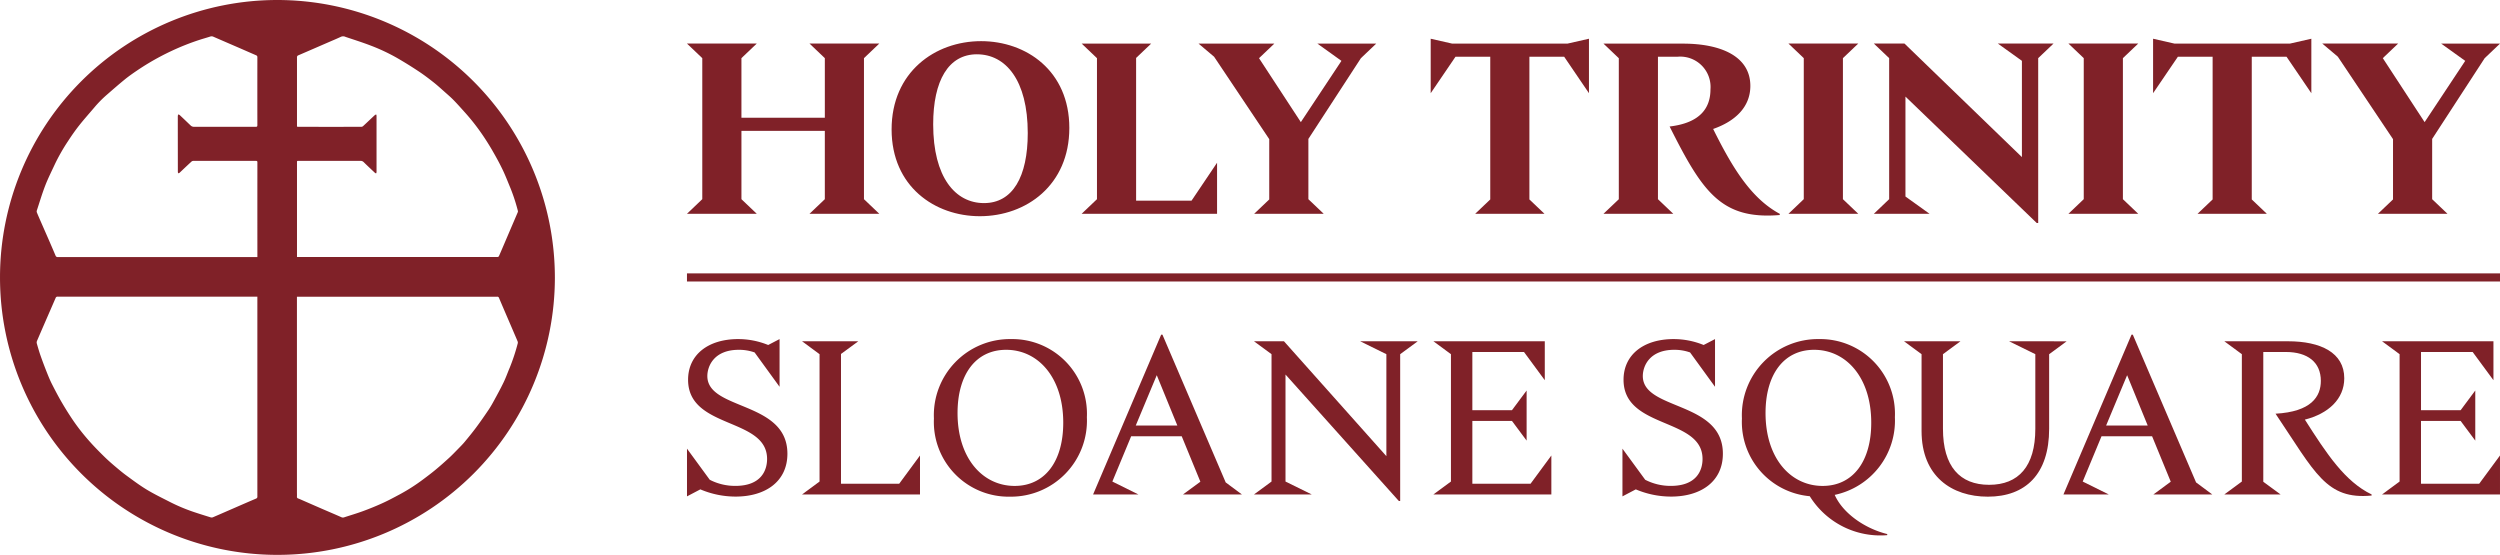
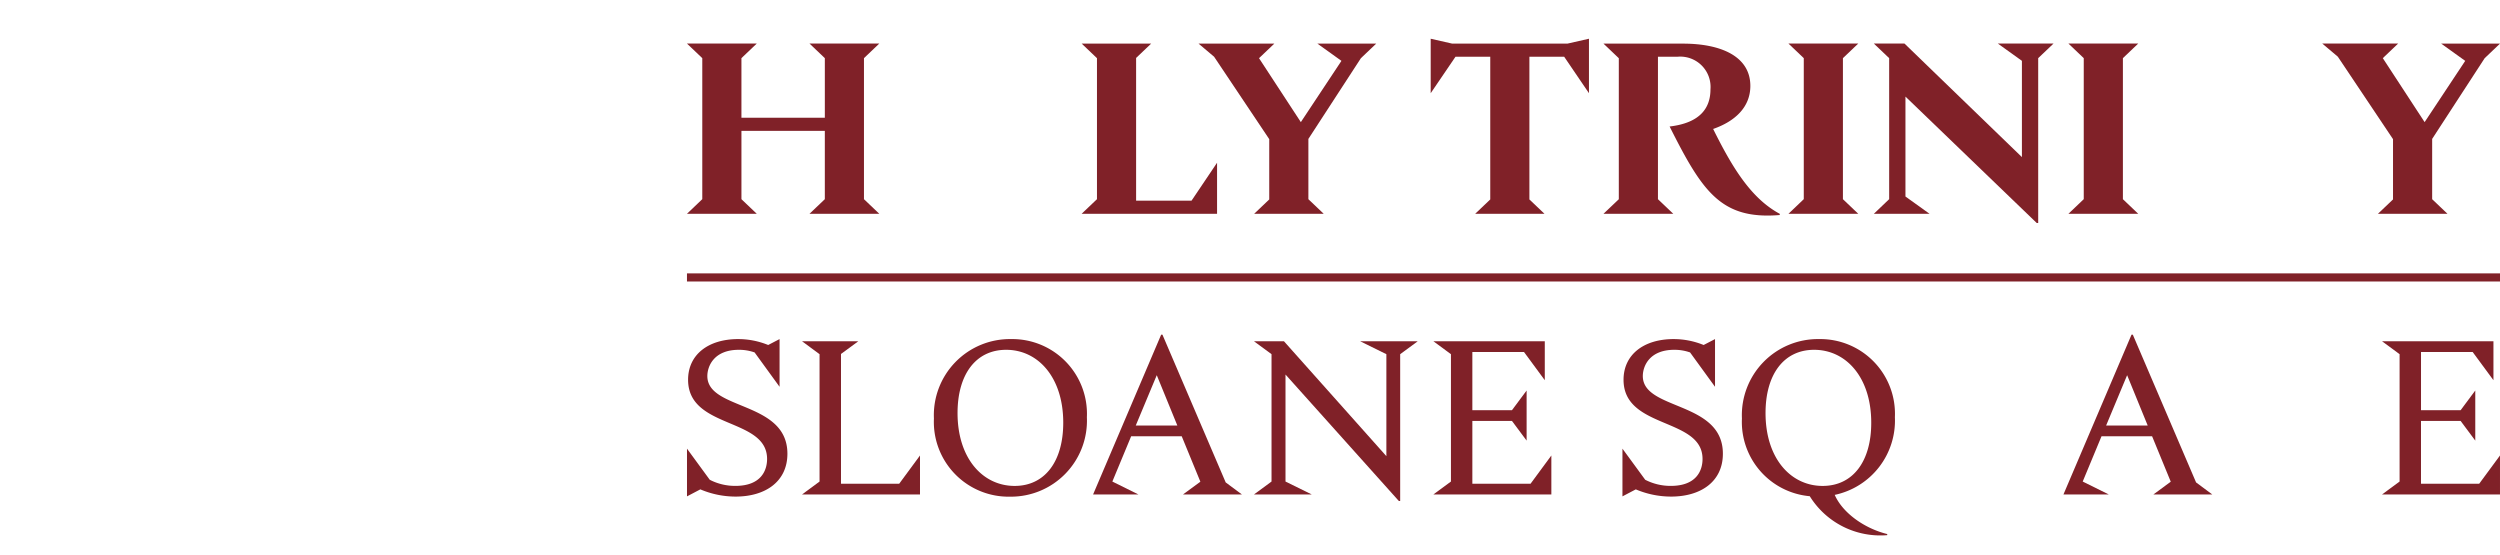
<svg xmlns="http://www.w3.org/2000/svg" width="313.461" height="69.572" viewBox="0 0 313.461 69.572">
  <g transform="translate(-71.162 -223.766)">
-     <path d="M105.948,223.766a34.786,34.786,0,1,0,34.787,34.786A34.826,34.826,0,0,0,105.948,223.766Zm-2.69,62.52c-.977.413-1.949.839-2.923,1.263-.827.359-1.651.723-2.481,1.077a.439.439,0,0,1-.278.009c-.7-.215-1.393-.431-2.084-.663a22.219,22.219,0,0,1-3.086-1.3c-.959-.491-1.932-.962-2.852-1.519-.863-.522-1.676-1.13-2.491-1.728-.551-.4-1.076-.847-1.6-1.291-.437-.372-.866-.756-1.275-1.159-.555-.546-1.106-1.1-1.626-1.678a26.436,26.436,0,0,1-2.166-2.72c-.517-.756-1.007-1.534-1.469-2.325-.449-.768-.861-1.559-1.264-2.353-.237-.468-.435-.957-.629-1.445-.271-.682-.533-1.369-.776-2.062-.185-.526-.34-1.063-.491-1.6a.549.549,0,0,1,.055-.329c.355-.833.717-1.664,1.078-2.495.412-.948.827-1.894,1.237-2.843a.241.241,0,0,1,.26-.164q12.413.005,24.826,0h.208v.257q0,12.388,0,24.776A.252.252,0,0,1,103.258,286.286Zm-9.8-40.957a.509.509,0,0,0,.067.17.552.552,0,0,0,.152-.071c.5-.472,1-.949,1.511-1.417a.378.378,0,0,1,.239-.073q2.487-.006,4.975,0c.948,0,1.9,0,2.845,0,.148,0,.187.042.187.187q-.006,5.857,0,11.714v.16h-.2q-12.4,0-24.809,0a.274.274,0,0,1-.3-.189q-.417-.986-.845-1.966c-.34-.78-.684-1.559-1.025-2.339-.159-.365-.32-.729-.47-1.1a.376.376,0,0,1-.008-.237c.345-1.05.66-2.111,1.058-3.14.348-.9.786-1.765,1.192-2.642a23.8,23.8,0,0,1,1.67-2.934c.438-.675.9-1.338,1.4-1.97.608-.77,1.267-1.5,1.9-2.25a14.274,14.274,0,0,1,1.521-1.548c.762-.662,1.521-1.329,2.3-1.964.51-.413,1.051-.789,1.595-1.157a31.778,31.778,0,0,1,4.255-2.409,30.586,30.586,0,0,1,3.575-1.412c.425-.138.857-.254,1.281-.394a.544.544,0,0,1,.415.032q1.589.691,3.181,1.378c.715.311,1.428.626,2.144.935a.243.243,0,0,1,.168.26q-.007,4.252,0,8.5c0,.167-.042.214-.212.214q-3.859-.008-7.72,0a.605.605,0,0,1-.453-.185q-.67-.645-1.346-1.283a.658.658,0,0,0-.179-.088.631.631,0,0,0-.066.191Q93.457,241.818,93.462,245.33Zm41.58,24.62c-.242.588-.457,1.188-.733,1.76-.364.756-.768,1.493-1.17,2.231-.226.418-.46.834-.725,1.227-.5.742-1.01,1.478-1.544,2.195-.468.628-.964,1.236-1.465,1.837-.262.314-.555.6-.842.895-.348.356-.691.717-1.058,1.054-.561.515-1.132,1.023-1.718,1.51-.5.417-1.022.809-1.545,1.2a23.3,23.3,0,0,1-2.944,1.888c-.714.379-1.425.768-2.16,1.1-.8.367-1.625.7-2.454,1.006-.782.289-1.585.521-2.377.783a.433.433,0,0,1-.342-.022c-.777-.346-1.562-.675-2.342-1.014-.847-.367-1.692-.739-2.538-1.108-.173-.076-.344-.154-.52-.22a.212.212,0,0,1-.168-.243c.013-.188,0-.377,0-.566V260.97h.214q12.438,0,24.875,0a.218.218,0,0,1,.247.15c.572,1.349,1.153,2.692,1.732,4.038.2.473.409.944.605,1.419a.393.393,0,0,1,.015.235A24.648,24.648,0,0,1,135.042,269.95Zm-2.117-27.263c.45.773.88,1.562,1.267,2.369.365.761.665,1.554.992,2.334a22.767,22.767,0,0,1,.917,2.818.254.254,0,0,1-.01.155c-.287.677-.578,1.352-.868,2.028l-.946,2.212c-.185.432-.368.866-.56,1.294a.218.218,0,0,1-.148.092,2.014,2.014,0,0,1-.3,0H108.4V244.152c0-.216,0-.216.218-.216q3.868,0,7.738,0a.54.54,0,0,1,.421.172c.464.458.942.9,1.418,1.347.031.03.088.032.132.047a.614.614,0,0,0,.047-.162q0-1.714,0-3.428,0-1.814,0-3.628a.718.718,0,0,0-.043-.166.621.621,0,0,0-.169.08c-.5.463-.988.933-1.487,1.393a.384.384,0,0,1-.238.076q-3.761.006-7.521,0c-.133,0-.267,0-.4,0-.086,0-.123-.034-.116-.119,0-.028,0-.055,0-.083q0-4.244,0-8.487a.254.254,0,0,1,.181-.281c1.271-.545,2.539-1.1,3.806-1.649.518-.224,1.039-.441,1.549-.681a.692.692,0,0,1,.56.028c1.057.355,2.123.69,3.162,1.091a23.64,23.64,0,0,1,3.287,1.546c.905.522,1.794,1.075,2.665,1.651.649.428,1.273.9,1.883,1.381.523.413,1.016.865,1.515,1.308.356.315.717.626,1.047.967.488.5.954,1.03,1.424,1.552a26.655,26.655,0,0,1,2.053,2.6C132.026,241.2,132.489,241.939,132.925,242.687Z" transform="translate(0 0)" fill="#802128" />
    <path d="M201.5,291.476c0-1.207.8-3.293,3.951-3.293a5.849,5.849,0,0,1,1.976.33l3.128,4.307v-5.981l-1.427.741a9.966,9.966,0,0,0-3.759-.741c-3.787,0-6.284,1.975-6.284,5.1,0,6.228,9.905,4.692,9.905,9.932,0,1.427-.741,3.375-3.978,3.375a6.916,6.916,0,0,1-3.211-.768l-2.853-3.9v5.982l1.674-.878a11.328,11.328,0,0,0,4.417.905c3.759,0,6.5-1.893,6.5-5.378C211.54,294.576,201.5,295.811,201.5,291.476Z" transform="translate(-41.648 -20.557)" fill="#802128" />
    <path d="M225.235,305.108V288.837l2.168-1.592h-7.052l2.195,1.619v15.969l-2.195,1.619H235.14v-4.884l-2.607,3.539Z" transform="translate(-48.625 -20.69)" fill="#802128" />
    <path d="M254.539,286.839a9.538,9.538,0,0,0-9.658,9.959,9.373,9.373,0,0,0,9.548,9.8,9.532,9.532,0,0,0,9.631-9.96A9.367,9.367,0,0,0,254.539,286.839Zm.466,18.411c-4.006,0-7.161-3.457-7.161-9.137,0-4.857,2.3-7.93,6.092-7.93,4.006,0,7.161,3.457,7.161,9.137C261.1,302.177,258.792,305.25,255.006,305.25Z" transform="translate(-56.62 -20.557)" fill="#802128" />
    <path d="M283.186,286.024h-.164l-8.533,20.03h5.679l-3.264-1.618,2.359-5.68H285.6l2.332,5.68v.027l-2.168,1.591h7.381l-2.03-1.509Zm-3.347,11.387,2.634-6.311,2.579,6.311Z" transform="translate(-66.27 -20.292)" fill="#802128" />
    <path d="M321.016,288.865v12.786l-12.841-14.405h-3.759l2.2,1.619v15.969l-2.2,1.619h7.244l-3.292-1.619V291.416l14.213,15.859h.165V288.865l2.2-1.619h-7.216Z" transform="translate(-76.024 -20.69)" fill="#802128" />
    <path d="M342.674,305.108v-7.875h4.966l1.838,2.47v-6.283l-1.838,2.47h-4.966v-7.3h6.476l2.606,3.539v-4.884H337.79l2.2,1.619v15.969l-2.2,1.619H352.58v-4.884l-2.607,3.539Z" transform="translate(-86.902 -20.69)" fill="#802128" />
    <path d="M375.509,291.476c0-1.207.8-3.293,3.951-3.293a5.842,5.842,0,0,1,1.975.33l3.128,4.307v-5.981l-1.427.741a9.968,9.968,0,0,0-3.759-.741c-3.786,0-6.284,1.975-6.284,5.1,0,6.228,9.905,4.692,9.905,9.932,0,1.427-.741,3.375-3.978,3.375a6.916,6.916,0,0,1-3.211-.768l-2.853-3.9v5.982l1.674-.878a11.329,11.329,0,0,0,4.418.905c3.759,0,6.5-1.893,6.5-5.378C385.551,294.576,375.509,295.811,375.509,291.476Z" transform="translate(-98.364 -20.557)" fill="#802128" />
    <path d="M414.358,296.634a9.366,9.366,0,0,0-9.521-9.795,9.538,9.538,0,0,0-9.658,9.959,9.341,9.341,0,0,0,8.505,9.741,10.41,10.41,0,0,0,9.713,4.884v-.138c-2.8-.686-5.57-2.607-6.585-4.912A9.517,9.517,0,0,0,414.358,296.634ZM405.3,305.25c-4.006,0-7.161-3.457-7.161-9.137,0-4.857,2.3-7.93,6.092-7.93,4.006,0,7.161,3.457,7.161,9.137C411.4,302.177,409.09,305.25,405.3,305.25Z" transform="translate(-105.606 -20.557)" fill="#802128" />
-     <path d="M438.5,287.246l3.293,1.618v9.356c0,4.72-2.113,7.024-5.79,7.024s-5.79-2.3-5.79-7.024v-9.356l2.195-1.618h-7.079l2.2,1.618V298.5c0,5.68,3.786,8.231,8.313,8.231,4.72,0,7.683-2.826,7.683-8.506v-9.356l2.195-1.618Z" transform="translate(-115.433 -20.69)" fill="#802128" />
    <path d="M463.685,286.024h-.165l-8.533,20.03h5.68l-3.265-1.618,2.359-5.68H466.1l2.333,5.68v.027l-2.168,1.591h7.38l-2.03-1.509Zm-3.348,11.387,2.634-6.311,2.579,6.311Z" transform="translate(-125.1 -20.292)" fill="#802128" />
-     <path d="M495.011,297.069c2.936-.741,4.939-2.579,4.939-5.186,0-3.211-2.963-4.637-7.052-4.637h-7.984l2.195,1.618v15.969l-2.195,1.618h7.051l-2.168-1.591V288.59h2.826c2.743,0,4.39,1.29,4.39,3.622,0,1.976-1.207,3.869-5.68,4.116,4.967,7.381,6.339,10.811,12.046,10.262v-.138C500.032,304.834,497.754,301.377,495.011,297.069Z" transform="translate(-134.854 -20.69)" fill="#802128" />
    <path d="M519.132,305.108v-7.875H524.1l1.838,2.47v-6.283l-1.838,2.47h-4.966v-7.3h6.476l2.606,3.539v-4.884H514.248l2.2,1.619v15.969l-2.2,1.619h14.789v-4.884l-2.607,3.539Z" transform="translate(-144.415 -20.69)" fill="#802128" />
    <rect width="227.326" height="1.017" transform="translate(157.297 258.044)" fill="#802128" />
    <path d="M198.946,253.214h8.749l-1.92-1.829v-8.566H216.23v8.566l-1.921,1.829h8.749l-1.92-1.829V233.7l1.92-1.829H214.31l1.921,1.829v7.469H205.774V233.7l1.92-1.829h-8.749l1.92,1.829v17.681Z" transform="translate(-41.648 -2.643)" fill="#802128" />
-     <path d="M248.075,253.371c5.822,0,11.218-3.9,11.218-11.066s-5.4-10.883-11.066-10.883c-5.792,0-11.218,3.9-11.218,11.066S242.435,253.371,248.075,253.371Zm-.366-20.3c3.6,0,6.371,3.231,6.371,9.876,0,5.487-1.889,8.78-5.487,8.78s-6.371-3.232-6.371-9.877C242.222,236.361,244.143,233.069,247.709,233.069Z" transform="translate(-54.054 -2.496)" fill="#802128" />
    <path d="M272.359,253.214h16.98v-6.4l-3.2,4.755h-6.95V233.674l1.89-1.8h-8.718l1.92,1.829v17.681Z" transform="translate(-65.576 -2.643)" fill="#802128" />
    <path d="M302.965,243.855v7.56l-1.89,1.8h8.718l-1.92-1.829v-7.56l6.584-10.121,1.921-1.829H309l3.018,2.164-5.091,7.682-5.243-8.017,1.92-1.829H294.1l1.951,1.646Z" transform="translate(-72.66 -2.643)" fill="#802128" />
    <path d="M344.755,233.226v17.894l-1.89,1.8h8.688l-1.89-1.8V233.226h4.359l3.109,4.573V230.97l-2.682.61h-14.48l-2.682-.61V237.8l3.11-4.573Z" transform="translate(-86.738 -2.348)" fill="#802128" />
    <path d="M369.429,253.214h8.749l-1.921-1.829V233.521h2.469a3.8,3.8,0,0,1,4.116,4.085c0,2.286-1.219,4.207-5.122,4.664,4.115,8.2,6.462,11.706,13.809,11.1v-.152c-3.627-1.951-5.975-5.853-8.352-10.639,2.8-.976,4.665-2.774,4.665-5.4,0-3.689-3.659-5.3-8.444-5.3h-9.969l1.92,1.829v17.681Z" transform="translate(-97.214 -2.643)" fill="#802128" />
    <path d="M403.834,253.214h8.749l-1.92-1.829V233.7l1.92-1.829h-8.749l1.92,1.829v17.681Z" transform="translate(-108.427 -2.643)" fill="#802128" />
    <path d="M419.721,253.214H426.7l-3.018-2.165V238.52l16.462,15.852h.182V233.7l1.921-1.829h-6.981l3.018,2.164v12.072l-14.724-14.236h-3.842l1.921,1.829v17.681Z" transform="translate(-113.606 -2.643)" fill="#802128" />
    <path d="M455.913,253.214h8.749l-1.92-1.829V233.7l1.92-1.829h-8.749l1.92,1.829v17.681Z" transform="translate(-125.401 -2.643)" fill="#802128" />
-     <path d="M479.121,233.226v17.894l-1.89,1.8h8.688l-1.89-1.8V233.226h4.359L491.5,237.8V230.97l-2.682.61h-14.48l-2.682-.61V237.8l3.109-4.573Z" transform="translate(-130.531 -2.348)" fill="#802128" />
    <path d="M512,243.855v7.56l-1.89,1.8h8.718l-1.92-1.829v-7.56l6.584-10.121,1.921-1.829h-7.378l3.018,2.164-5.091,7.682L510.72,233.7l1.92-1.829h-9.511l1.951,1.646Z" transform="translate(-140.791 -2.643)" fill="#802128" />
  </g>
</svg>